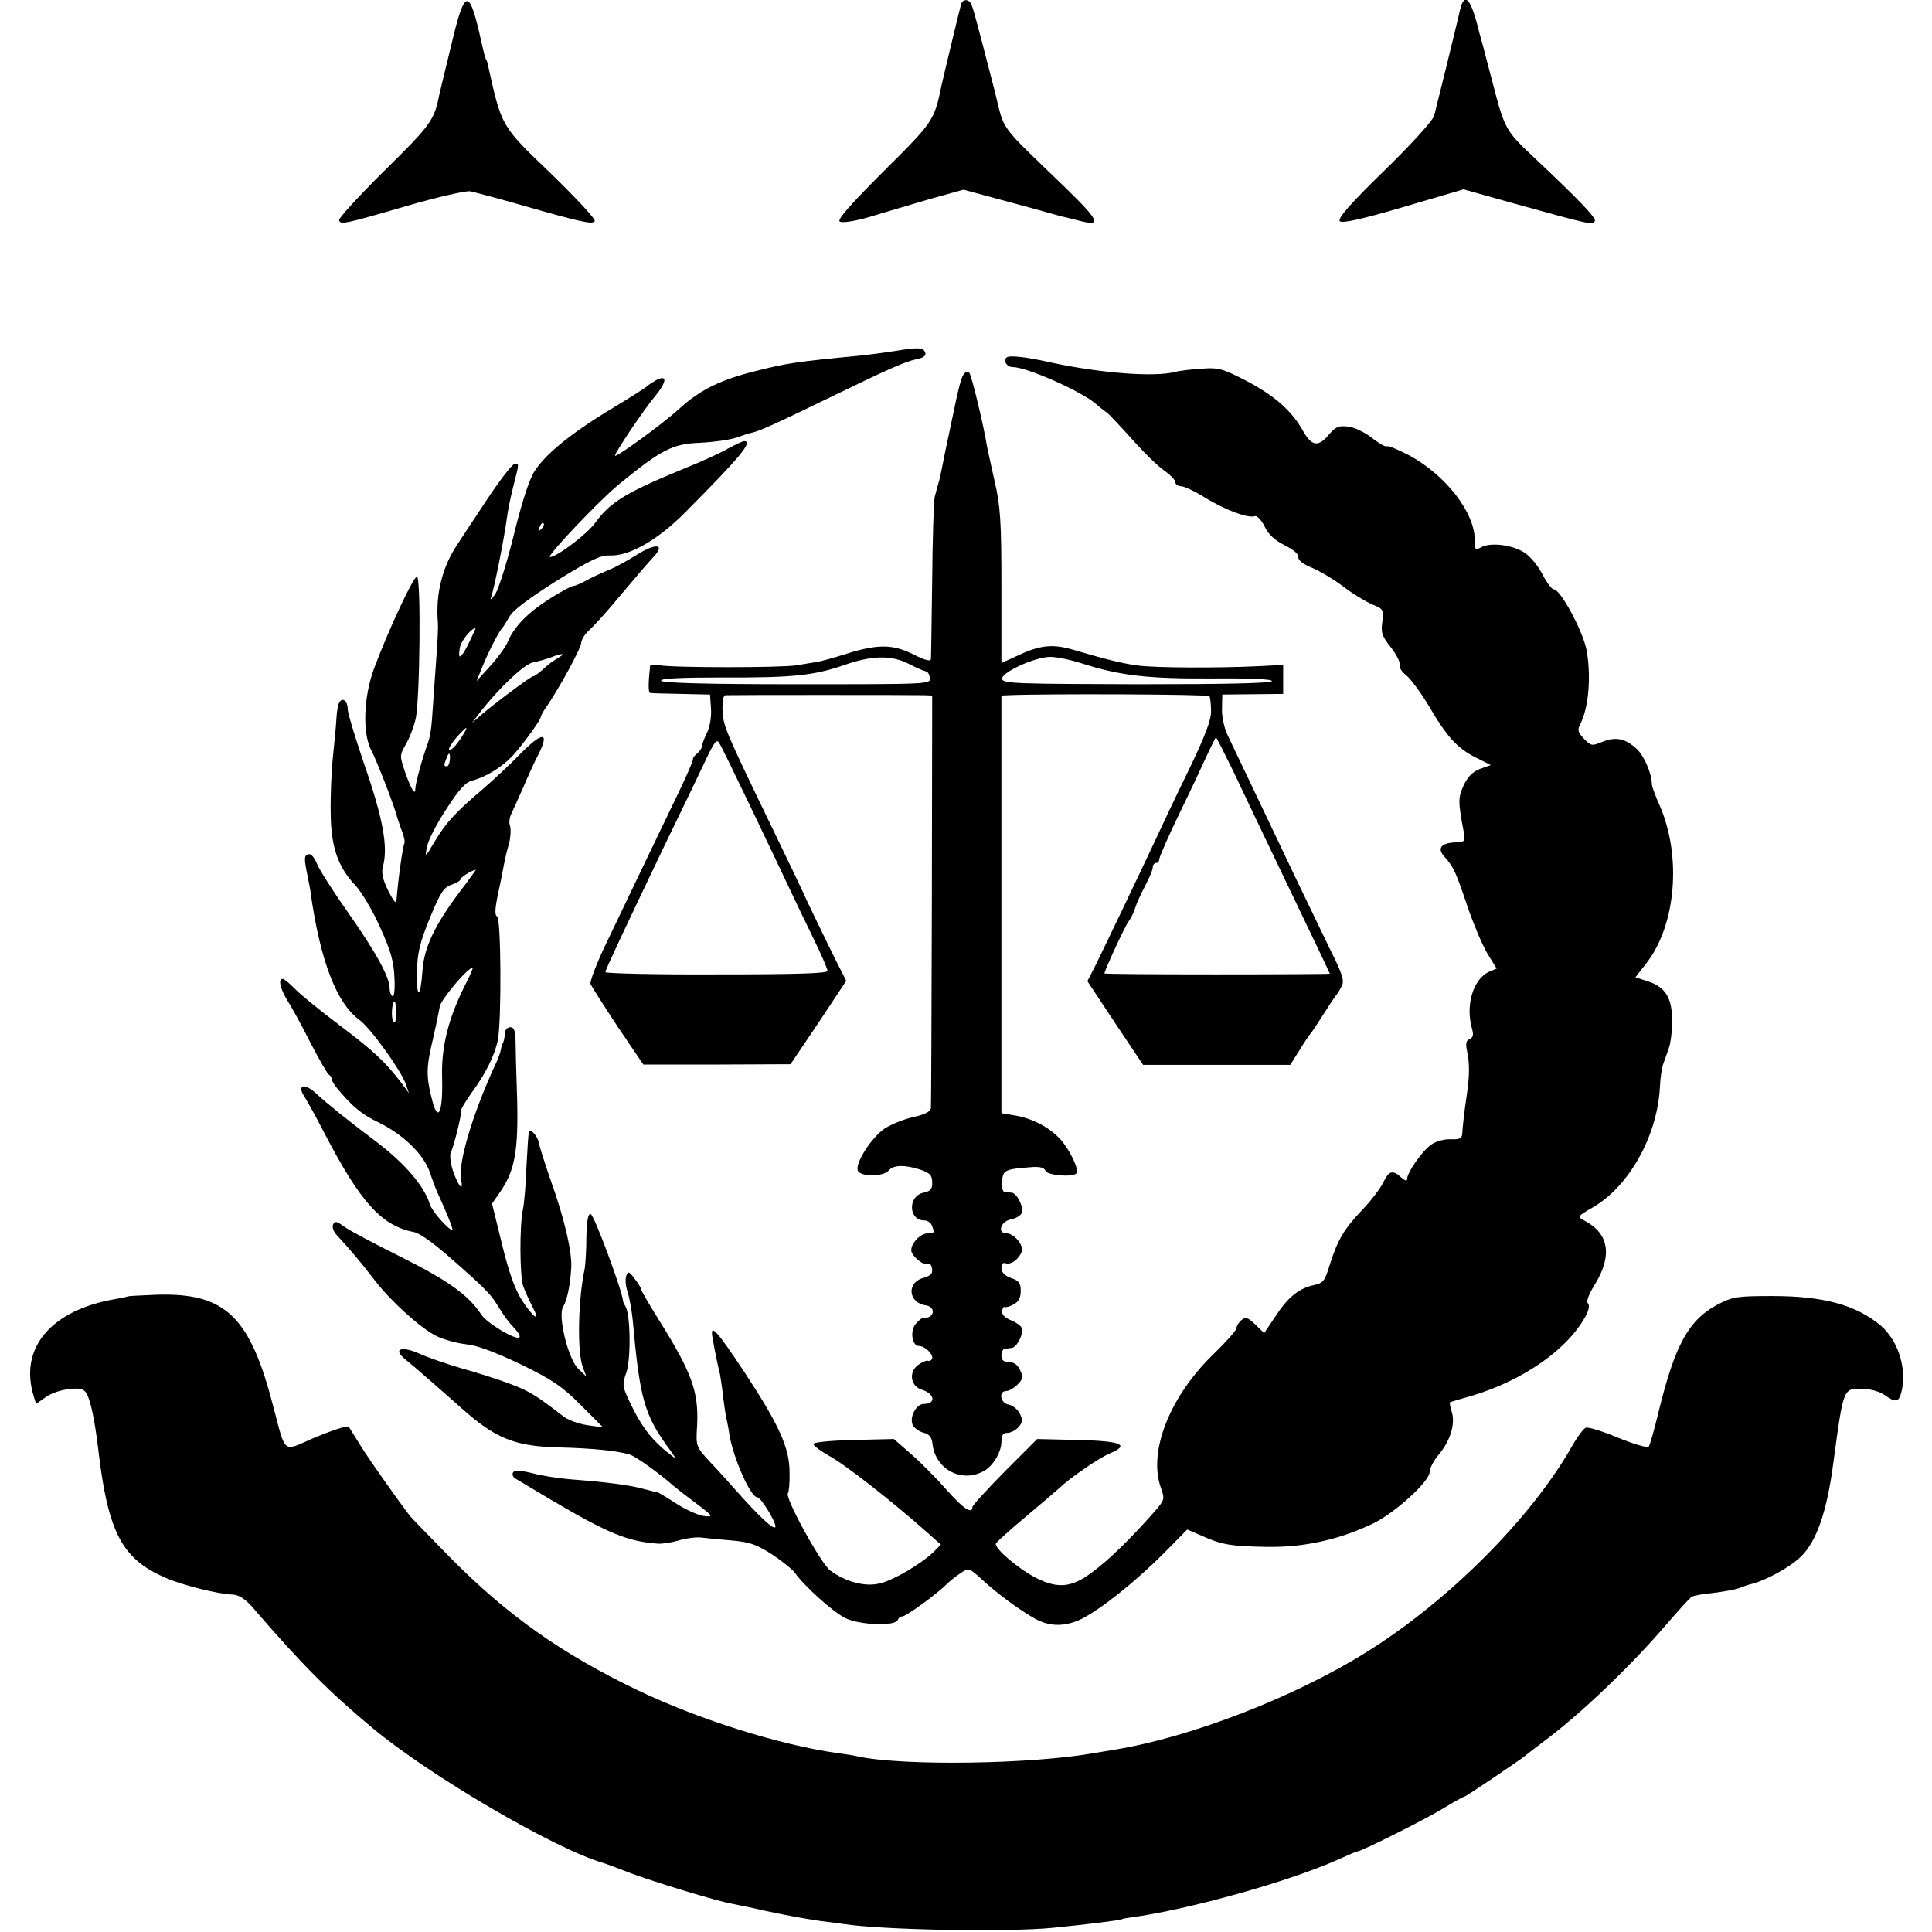
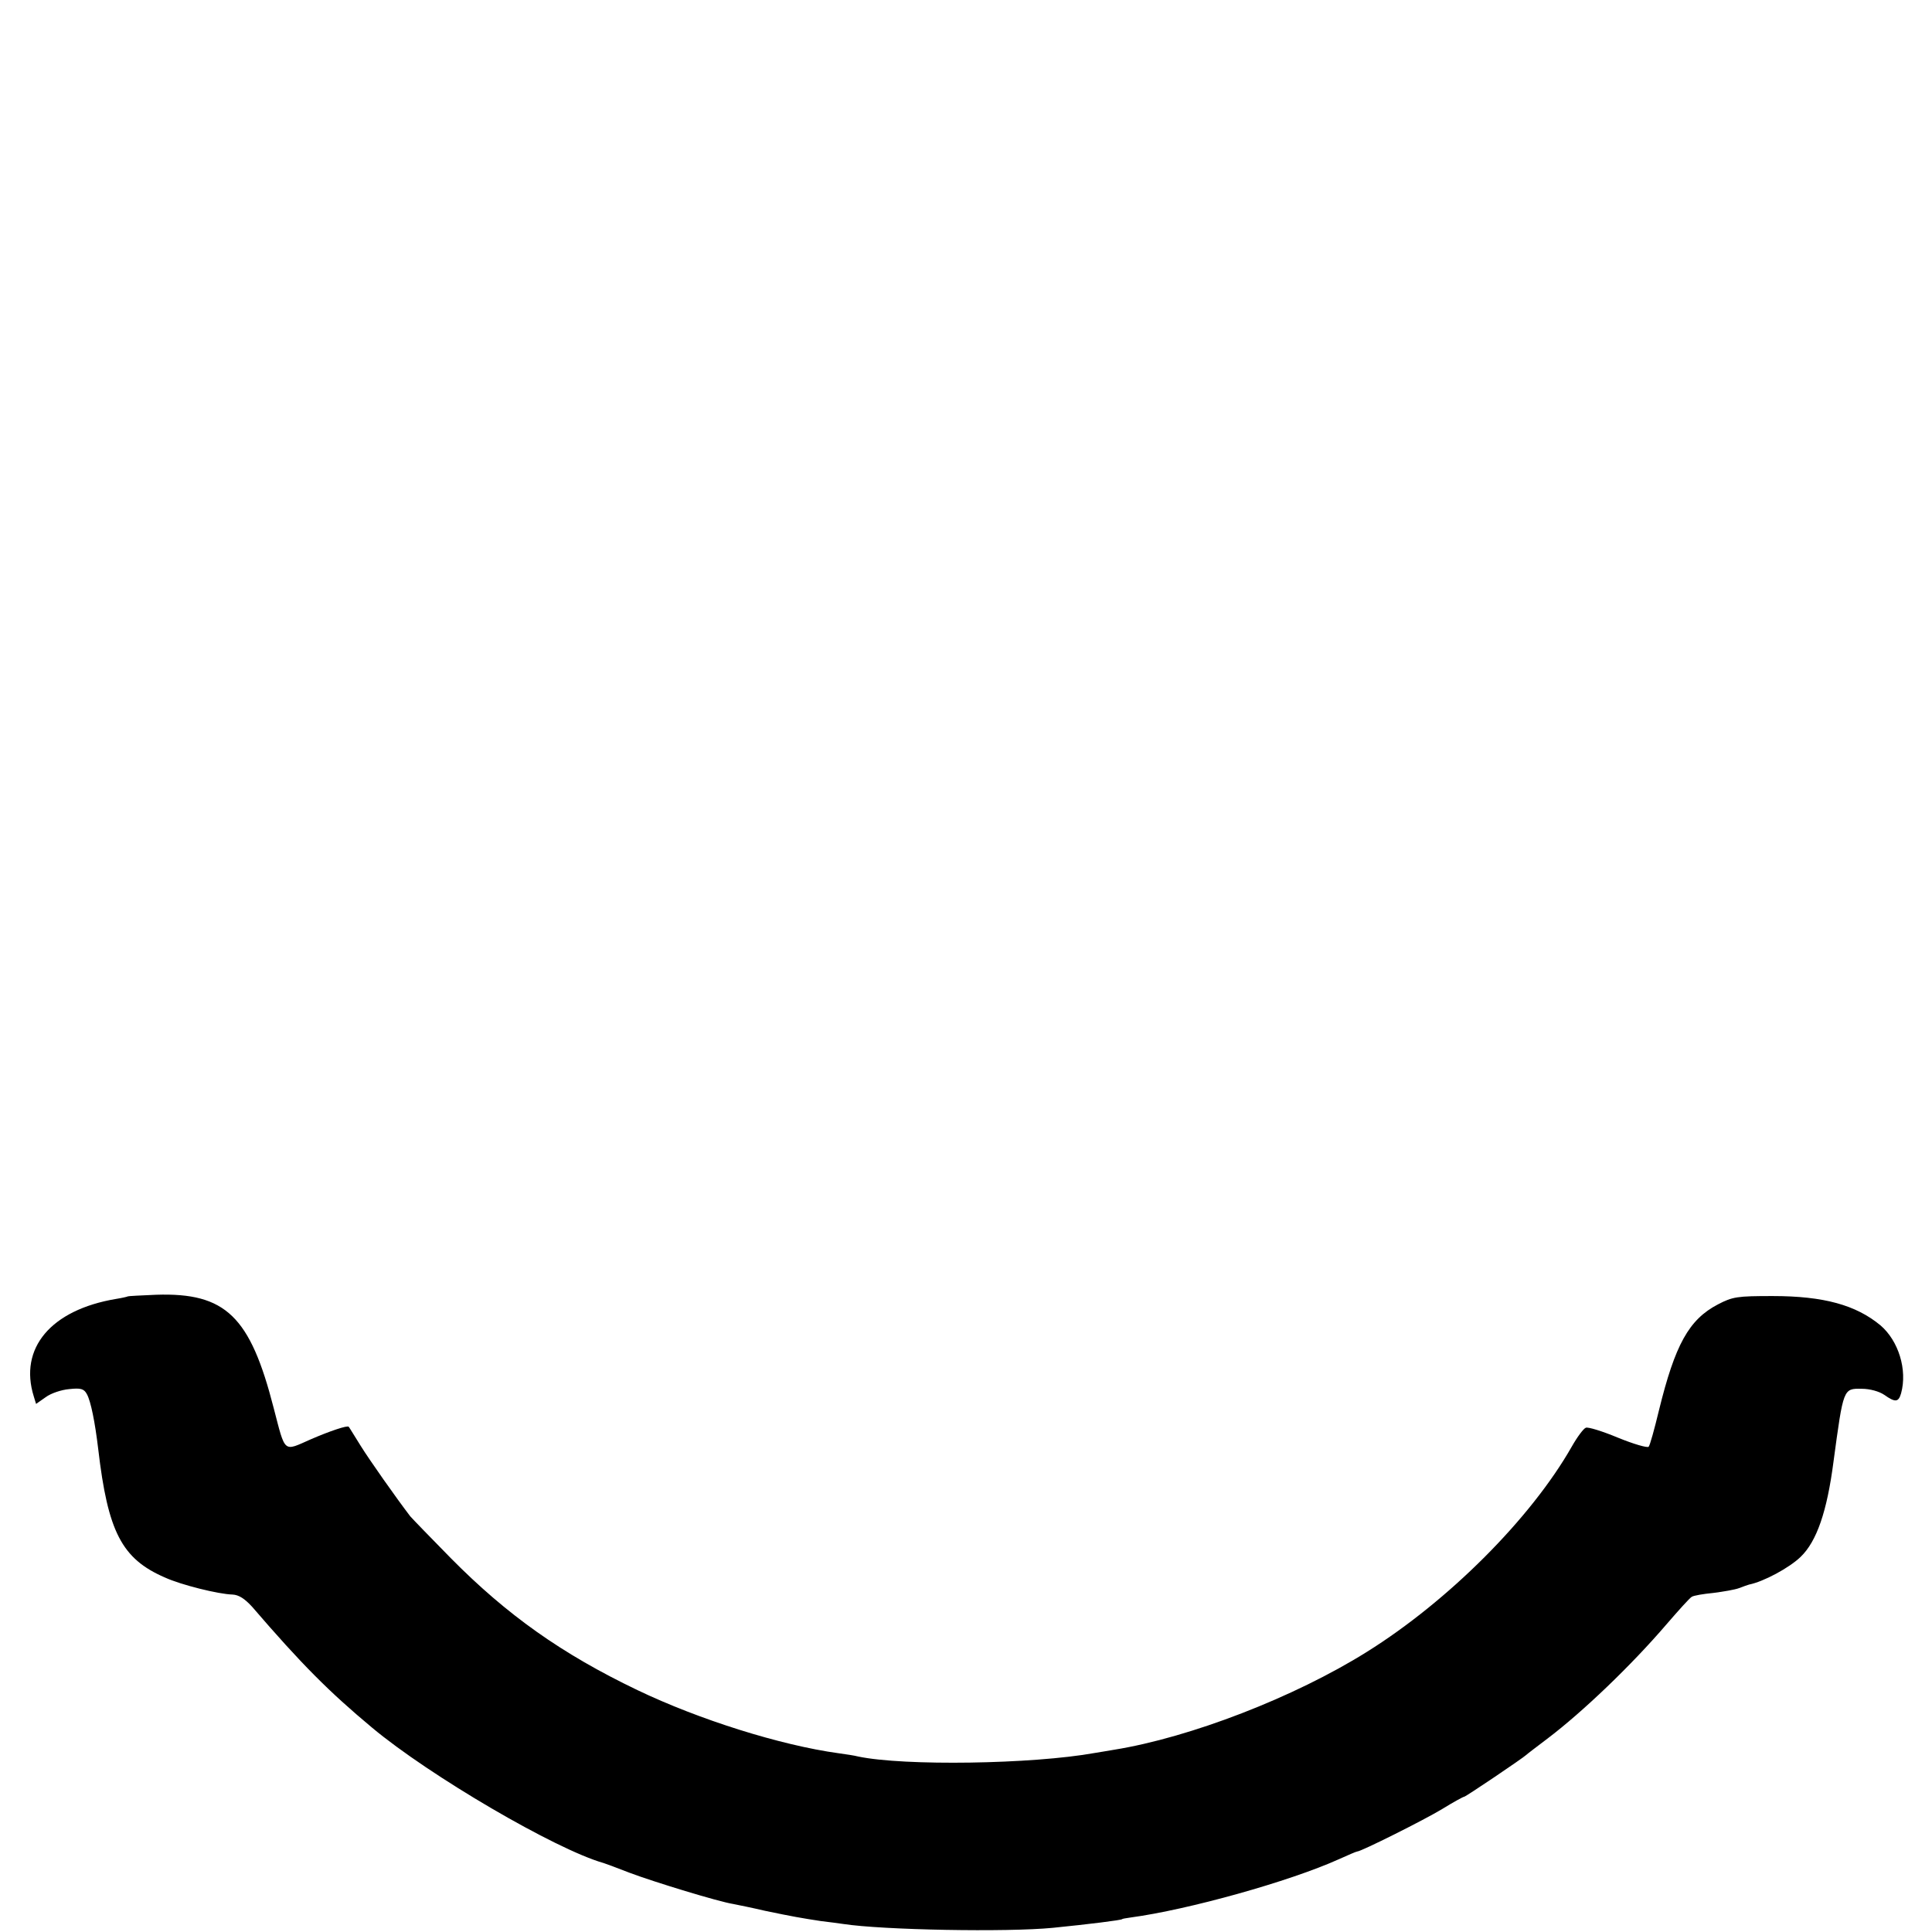
<svg xmlns="http://www.w3.org/2000/svg" version="1.0" width="600pt" height="600pt" viewBox="0 0 600 600" preserveAspectRatio="xMidYMid meet">
  <g transform="translate(0,600) scale(0.1,-0.1)" fill="#000000" stroke="none">
-     <path d="M1401 5858 c-19 -79 -36 -147 -37 -153 -15 -78 -26 -93 -169 -234 -80 -79 -144 -149 -142 -155 5 -14 13 -13 212 45 93 27 181 47 195 45 14 -3 75 -19 135 -36 209 -60 245 -68 252 -57 4 6 -57 71 -136 148 -156 149 -153 145 -196 339 -2 8 -4 15 -5 15 -2 0 -6 15 -15 55 -38 171 -51 170 -94 -12z" />
-     <path d="M2985 5988 c-4 -14 -54 -221 -61 -253 -23 -110 -24 -112 -179 -266 -107 -107 -146 -152 -137 -157 8 -5 47 1 95 15 45 14 128 38 185 55 l104 29 96 -26 c122 -33 109 -29 162 -44 25 -7 46 -13 47 -13 2 0 25 -6 53 -13 72 -19 66 -3 -36 97 -218 211 -192 174 -225 306 -55 213 -68 262 -74 272 -9 14 -25 12 -30 -2z" />
-     <path d="M4534 5968 c-10 -43 -8 -34 -43 -178 -17 -69 -34 -136 -37 -149 -3 -14 -70 -88 -155 -171 -107 -104 -146 -149 -138 -157 7 -7 64 5 197 44 l187 55 150 -42 c249 -69 253 -70 258 -56 4 10 -50 66 -189 197 -88 83 -91 87 -129 234 -20 77 -38 145 -40 150 -26 110 -47 134 -61 73z" />
-     <path d="M2780 4910 c-25 -4 -76 -11 -115 -15 -197 -19 -220 -23 -313 -46 -114 -28 -177 -59 -242 -118 -51 -47 -200 -155 -200 -146 0 10 91 145 124 184 38 46 39 69 3 50 -12 -7 -24 -15 -27 -18 -3 -4 -52 -35 -110 -70 -128 -77 -208 -143 -241 -196 -16 -25 -40 -101 -63 -195 -21 -85 -47 -168 -58 -185 -11 -16 -17 -21 -13 -10 10 27 42 190 49 245 3 25 13 72 21 103 18 70 18 69 1 65 -7 -2 -46 -52 -86 -113 -40 -60 -80 -121 -89 -135 -47 -69 -69 -155 -61 -245 1 -11 -1 -54 -4 -95 -3 -41 -8 -111 -11 -155 -5 -81 -8 -98 -17 -125 -16 -43 -38 -124 -38 -138 0 -25 -12 -6 -32 50 -17 51 -17 52 2 86 11 18 25 54 31 80 13 59 17 436 4 441 -10 3 -88 -164 -133 -284 -33 -89 -37 -202 -9 -255 17 -32 73 -176 81 -210 3 -8 9 -28 15 -43 6 -16 9 -32 7 -36 -5 -8 -20 -114 -25 -181 -1 -8 -12 7 -25 33 -17 35 -22 56 -17 75 17 60 1 150 -59 322 -27 80 -50 155 -50 167 0 25 -15 39 -26 22 -4 -6 -8 -28 -9 -48 -1 -20 -6 -74 -11 -121 -5 -47 -8 -126 -7 -176 1 -104 22 -166 77 -224 18 -19 53 -77 76 -129 34 -74 43 -108 45 -158 2 -35 -1 -60 -6 -57 -5 3 -9 14 -9 25 0 34 -42 111 -127 232 -46 65 -90 134 -98 153 -8 21 -20 34 -27 31 -14 -4 -14 -12 -3 -67 4 -19 9 -44 10 -55 30 -211 81 -342 152 -393 33 -24 127 -154 143 -198 l10 -29 -22 30 c-51 67 -86 100 -192 180 -61 46 -124 97 -140 114 -17 17 -33 31 -38 31 -15 0 -8 -30 15 -68 13 -20 46 -80 72 -132 27 -52 53 -97 57 -98 4 -2 8 -8 8 -13 0 -5 8 -18 18 -30 47 -56 74 -79 128 -105 76 -37 140 -99 159 -155 8 -24 19 -53 24 -64 24 -51 50 -115 46 -115 -12 0 -64 59 -70 80 -18 58 -80 130 -174 200 -76 57 -148 115 -178 143 -38 36 -63 28 -36 -11 9 -15 37 -65 61 -112 111 -213 176 -286 276 -306 18 -3 55 -29 106 -73 108 -94 133 -119 152 -150 24 -39 34 -53 60 -81 9 -10 14 -21 11 -23 -10 -11 -101 44 -118 70 -40 61 -103 106 -247 178 -82 41 -162 83 -178 95 -25 18 -31 19 -36 6 -3 -8 3 -23 13 -33 34 -36 78 -88 112 -133 50 -67 149 -157 198 -180 23 -11 65 -22 92 -25 32 -3 91 -25 168 -62 99 -48 129 -69 187 -127 l69 -69 -49 7 c-27 4 -60 16 -74 27 -84 65 -108 80 -168 102 -37 14 -103 35 -147 47 -44 13 -104 33 -132 46 -57 25 -84 15 -45 -17 23 -18 121 -104 175 -152 105 -94 166 -119 302 -122 107 -3 179 -10 220 -22 18 -5 92 -58 135 -96 8 -7 35 -28 60 -47 67 -50 68 -52 35 -48 -16 2 -54 19 -84 38 -29 19 -56 35 -60 36 -3 0 -24 5 -46 11 -41 11 -108 20 -225 29 -36 3 -89 11 -117 19 -38 9 -55 10 -60 2 -3 -6 0 -15 8 -19 8 -5 57 -34 109 -65 180 -106 239 -130 333 -137 12 -1 41 3 65 10 23 7 55 11 70 9 15 -2 57 -6 94 -9 56 -5 77 -12 125 -43 32 -21 64 -47 72 -58 30 -42 118 -121 156 -140 44 -22 156 -26 163 -6 2 6 9 11 14 11 12 0 108 70 139 101 10 10 29 25 43 34 24 16 26 16 63 -18 51 -47 119 -97 169 -125 42 -22 82 -24 129 -6 58 23 183 122 281 222 l61 62 44 -19 c64 -29 93 -33 204 -35 115 -2 227 23 332 74 68 34 173 130 173 159 0 11 12 34 26 51 37 43 54 96 43 134 -5 16 -8 30 -6 31 1 1 31 10 67 20 162 48 302 147 356 251 9 17 11 31 5 37 -5 5 3 28 22 58 55 90 44 158 -32 198 -23 13 -23 13 25 41 113 65 201 222 209 374 1 28 6 60 10 71 4 11 12 33 17 48 6 15 11 54 11 86 0 71 -20 105 -74 123 l-40 13 35 45 c91 118 109 331 40 489 -13 29 -24 59 -24 65 0 33 -24 89 -47 110 -35 33 -66 39 -107 22 -32 -13 -35 -13 -57 10 -19 20 -21 27 -11 46 26 51 34 149 19 230 -12 60 -81 188 -102 188 -6 0 -21 20 -34 45 -13 26 -37 55 -54 67 -35 25 -106 35 -136 19 -20 -11 -21 -9 -21 22 0 85 -89 200 -202 262 -36 19 -68 32 -71 29 -3 -3 -23 8 -45 25 -21 17 -55 34 -74 36 -31 4 -40 0 -62 -26 -32 -38 -53 -35 -80 14 -35 62 -89 109 -175 154 -73 38 -87 42 -139 38 -31 -2 -68 -6 -82 -10 -65 -17 -233 -4 -390 30 -75 17 -126 22 -134 15 -11 -11 1 -30 19 -30 44 0 213 -75 258 -114 16 -14 32 -26 35 -28 4 -2 37 -37 75 -79 37 -42 83 -87 102 -100 19 -13 35 -30 35 -36 0 -7 8 -13 18 -13 9 0 44 -16 77 -37 63 -38 131 -63 152 -56 7 3 20 -12 30 -31 11 -25 31 -43 62 -59 28 -14 45 -28 43 -37 -1 -9 14 -22 42 -33 24 -10 68 -36 97 -58 30 -23 70 -47 90 -56 35 -14 37 -16 32 -54 -5 -34 -1 -45 27 -80 17 -22 29 -46 27 -54 -3 -7 6 -21 20 -32 13 -10 44 -52 69 -93 57 -98 89 -133 146 -162 l48 -24 -34 -12 c-23 -9 -38 -24 -51 -52 -17 -38 -17 -50 1 -145 5 -28 3 -30 -26 -31 -46 -2 -58 -19 -33 -46 28 -31 35 -48 72 -158 18 -52 45 -116 60 -141 l29 -47 -24 -10 c-49 -23 -73 -103 -53 -175 6 -21 4 -29 -7 -34 -11 -4 -13 -14 -8 -37 8 -36 8 -75 0 -131 -8 -52 -14 -106 -15 -127 -1 -13 -9 -17 -35 -16 -19 1 -46 -6 -60 -16 -27 -17 -76 -87 -76 -107 0 -8 -7 -6 -18 4 -27 25 -39 21 -56 -15 -9 -18 -38 -57 -66 -86 -57 -60 -76 -93 -101 -172 -15 -49 -20 -55 -49 -61 -46 -10 -80 -37 -119 -97 l-35 -52 -28 27 c-23 22 -30 24 -43 13 -8 -7 -15 -18 -15 -25 0 -6 -31 -41 -68 -77 -138 -132 -207 -304 -167 -418 13 -36 12 -38 -21 -76 -77 -87 -138 -146 -190 -185 -64 -49 -107 -54 -175 -20 -56 28 -134 95 -126 108 4 6 46 44 94 84 49 41 94 80 102 87 33 32 125 95 157 108 65 27 37 39 -99 42 l-126 3 -101 -101 c-55 -56 -100 -105 -100 -110 0 -24 -29 -5 -80 53 -30 34 -79 84 -109 110 l-55 48 -125 -3 c-76 -2 -126 -7 -125 -13 1 -5 22 -21 47 -35 53 -29 196 -141 311 -243 l38 -34 -23 -23 c-40 -38 -122 -86 -165 -97 -47 -12 -107 4 -156 40 -29 22 -143 229 -131 240 3 4 6 33 5 65 0 76 -33 148 -141 312 -87 131 -107 153 -98 104 7 -40 16 -85 23 -112 2 -13 7 -42 9 -65 3 -23 7 -53 10 -67 3 -14 8 -38 10 -55 13 -75 66 -195 87 -195 11 0 60 -80 56 -92 -4 -11 -50 32 -122 113 -21 24 -58 65 -82 90 -43 47 -43 47 -39 114 5 103 -17 163 -117 323 -32 51 -58 96 -58 100 0 4 -9 18 -20 32 -16 22 -20 23 -25 8 -4 -10 -2 -32 4 -50 6 -19 13 -58 16 -88 22 -246 36 -295 115 -402 19 -26 20 -30 5 -18 -54 41 -87 81 -119 145 -34 69 -35 72 -21 112 15 42 13 183 -3 207 -4 6 -7 13 -7 16 -4 36 -91 270 -101 270 -8 0 -12 -22 -13 -72 0 -40 -3 -84 -5 -97 -21 -97 -24 -260 -6 -307 l11 -29 -25 24 c-31 29 -65 165 -47 193 12 20 22 67 25 121 3 48 -21 153 -64 272 -17 50 -34 101 -36 115 -5 22 -24 44 -31 36 -2 -2 -5 -50 -8 -107 -2 -57 -7 -117 -11 -134 -11 -53 -10 -209 1 -240 6 -16 19 -45 28 -62 27 -51 6 -38 -31 17 -23 36 -41 86 -63 176 l-31 126 25 36 c46 67 57 128 53 290 -3 81 -5 164 -5 185 -1 26 -5 37 -16 37 -8 0 -16 -7 -16 -15 -2 -17 -5 -34 -9 -37 -1 -2 -3 -10 -5 -19 -1 -9 -10 -32 -19 -50 -69 -151 -114 -301 -104 -353 8 -39 -8 -21 -25 27 -8 24 -11 50 -7 58 9 17 35 121 32 131 -1 3 14 28 33 55 43 58 72 117 81 163 12 61 10 379 -2 384 -8 3 -7 22 2 68 8 34 16 77 19 93 3 17 10 46 16 66 5 20 6 44 3 54 -4 9 -2 26 4 38 6 12 22 49 37 82 14 33 34 77 45 98 39 76 16 77 -55 5 -28 -29 -80 -78 -115 -108 -87 -74 -116 -106 -151 -165 -29 -49 -30 -49 -23 -15 3 19 30 72 60 117 39 61 60 84 81 89 42 11 91 41 125 77 32 35 88 112 88 122 0 3 8 18 19 33 40 59 105 178 106 196 1 11 13 29 26 40 13 12 58 61 99 111 41 49 85 100 98 114 40 41 10 46 -49 9 -30 -19 -70 -41 -89 -48 -19 -8 -50 -22 -68 -32 -18 -10 -37 -18 -43 -18 -5 0 -38 -18 -73 -40 -67 -43 -110 -86 -130 -135 -7 -16 -32 -50 -55 -75 l-41 -45 20 49 c20 48 50 106 60 116 3 3 13 19 22 35 11 20 61 57 146 111 105 65 137 80 165 79 60 -3 149 47 235 134 172 173 212 221 183 221 -5 0 -28 -11 -52 -24 -24 -14 -84 -41 -134 -61 -180 -74 -230 -104 -276 -168 -26 -36 -119 -106 -141 -107 -14 0 153 176 213 225 133 109 168 127 254 130 41 2 91 9 112 16 21 7 40 14 43 14 24 4 79 29 225 100 200 97 252 121 293 130 21 4 29 11 25 21 -6 15 -23 16 -93 4z m-1099 -553 c-10 -9 -11 -8 -5 6 3 10 9 15 12 12 3 -3 0 -11 -7 -18z m-224 -352 c-25 -51 -36 -58 -29 -17 3 21 35 60 49 62 1 0 -8 -20 -20 -45z m278 -47 c-11 -7 -25 -16 -32 -22 -30 -27 -43 -36 -47 -36 -7 0 -122 -86 -160 -119 l-30 -26 22 29 c59 77 140 154 168 159 16 3 40 10 54 15 34 14 50 14 25 0z m-294 -235 c-19 -33 -41 -57 -46 -51 -3 3 7 19 22 37 31 35 39 39 24 14z m-44 -83 c-1 -11 -5 -20 -9 -20 -10 0 -10 4 -2 24 8 22 13 20 11 -4z m29 -412 c-77 -103 -109 -171 -114 -243 -6 -87 -19 -89 -17 -3 1 59 9 91 40 167 32 78 43 95 66 103 16 5 29 13 29 17 0 6 32 27 48 30 1 1 -22 -32 -52 -71z m20 -284 c-54 -107 -76 -195 -73 -292 3 -112 -14 -142 -33 -60 -17 67 -16 96 5 183 9 39 18 83 21 100 5 23 90 124 102 119 1 -1 -8 -23 -22 -50z m-216 -91 c0 -24 -3 -33 -9 -25 -7 12 -4 62 5 62 2 0 4 -17 4 -37z" />
-     <path d="M2993 4838 c-8 -11 -16 -41 -38 -148 -19 -89 -27 -128 -31 -150 -3 -14 -7 -33 -10 -42 -3 -9 -7 -27 -11 -40 -3 -13 -7 -129 -8 -258 -2 -129 -3 -240 -4 -247 -1 -8 -19 -3 -53 14 -65 33 -112 33 -208 3 -41 -13 -84 -25 -95 -26 -11 -2 -38 -6 -60 -10 -46 -8 -386 -8 -427 0 -16 2 -28 2 -29 -2 -6 -54 -6 -82 0 -84 3 -1 47 -2 96 -3 l90 -2 3 -42 c2 -25 -3 -57 -12 -76 -9 -18 -16 -37 -16 -43 0 -5 -7 -15 -15 -22 -8 -6 -14 -15 -13 -18 1 -4 -19 -50 -44 -102 -46 -95 -123 -256 -225 -469 -30 -62 -52 -120 -49 -127 3 -7 41 -67 84 -132 l80 -118 228 0 229 1 87 129 86 130 -39 77 c-21 43 -56 115 -78 161 -21 46 -71 151 -111 233 -151 312 -153 319 -156 368 -1 30 2 47 9 48 17 1 587 1 617 0 l25 -1 -1 -632 c-1 -348 -2 -640 -3 -649 -1 -11 -18 -20 -54 -28 -29 -6 -70 -23 -90 -36 -41 -28 -92 -108 -83 -130 7 -20 79 -20 96 0 15 18 52 18 100 2 28 -10 35 -17 35 -39 1 -21 -5 -27 -27 -32 -49 -10 -47 -86 2 -86 10 0 21 -7 24 -16 9 -23 8 -24 -12 -24 -23 0 -52 -30 -52 -53 0 -17 39 -49 51 -42 10 7 19 -20 11 -31 -4 -5 -14 -10 -22 -12 -55 -13 -51 -78 6 -86 32 -5 25 -42 -7 -38 -4 1 -14 -7 -24 -18 -20 -22 -13 -70 9 -70 19 0 48 -29 40 -41 -3 -5 -9 -7 -12 -5 -4 2 -18 -4 -31 -13 -30 -23 -23 -66 12 -77 40 -12 45 -44 6 -44 -25 0 -47 -45 -33 -68 6 -9 21 -19 34 -22 16 -4 24 -14 26 -34 9 -82 96 -125 165 -81 26 17 49 58 49 87 0 21 5 28 18 28 11 0 26 8 35 18 13 15 14 22 4 42 -7 14 -23 26 -35 28 -25 4 -32 42 -7 42 8 0 24 9 35 20 17 17 18 24 8 45 -7 16 -19 25 -35 25 -16 0 -23 6 -23 20 0 11 5 21 10 21 6 1 15 2 22 3 16 1 38 45 31 62 -2 6 -18 18 -34 24 -19 8 -29 19 -27 29 2 9 5 14 8 12 3 -2 15 1 28 8 15 8 22 21 22 42 0 24 -6 32 -30 40 -20 7 -30 18 -30 31 0 12 5 18 13 15 16 -6 41 12 50 36 7 20 -24 57 -48 57 -29 0 -17 37 14 43 16 3 31 12 34 20 7 18 -15 62 -31 63 -7 1 -17 2 -23 3 -5 0 -9 15 -7 33 3 34 9 37 86 43 31 3 45 -1 49 -11 5 -14 83 -21 96 -8 10 10 -22 76 -51 107 -34 37 -89 65 -141 73 l-41 7 0 648 0 649 23 1 c111 5 620 3 623 -3 2 -3 5 -23 5 -45 1 -28 -17 -76 -71 -188 -40 -82 -85 -177 -100 -210 -41 -88 -178 -375 -197 -411 l-16 -31 86 -130 87 -130 228 0 229 0 29 46 c15 25 31 48 34 51 3 3 21 30 40 60 19 30 37 57 40 60 3 3 10 14 16 26 10 17 5 35 -35 115 -25 52 -74 153 -108 224 -85 179 -192 403 -212 445 -9 20 -17 55 -16 79 l1 44 94 1 95 1 0 45 0 45 -80 -4 c-125 -6 -315 -5 -370 2 -47 6 -104 20 -205 50 -60 17 -99 14 -165 -17 l-55 -25 0 237 c0 202 -3 250 -21 327 -11 50 -22 99 -24 110 -9 59 -48 221 -55 228 -4 4 -11 2 -17 -5z m-170 -900 c23 -12 47 -22 52 -23 6 0 11 -9 13 -20 3 -20 -2 -20 -414 -20 -282 0 -419 4 -421 11 -2 7 59 10 189 10 218 -1 285 6 378 38 87 31 149 32 203 4z m536 2 c122 -39 207 -48 403 -47 120 1 188 -2 188 -8 0 -7 -146 -10 -417 -10 -367 1 -418 2 -421 16 -4 20 100 68 149 69 20 0 64 -9 98 -20z m-1026 -450 c49 -102 102 -214 119 -250 17 -36 50 -105 74 -154 24 -49 44 -95 44 -101 0 -8 -91 -11 -345 -11 -190 -1 -345 3 -345 7 0 7 56 126 189 404 46 94 99 205 119 247 30 64 38 75 46 60 6 -9 50 -100 99 -202z m1498 113 c28 -60 73 -153 99 -208 26 -55 82 -171 124 -259 42 -87 76 -159 76 -160 0 -1 -157 -2 -350 -2 -192 0 -350 1 -350 3 0 9 65 150 76 163 6 8 15 26 19 39 4 14 18 45 31 69 13 25 24 51 24 58 0 8 5 14 10 14 6 0 10 5 10 11 0 7 28 71 63 143 35 72 74 155 87 184 13 28 25 52 26 52 2 0 26 -48 55 -107z" />
    <path d="M397 1974 c-1 -1 -18 -5 -37 -8 -202 -34 -302 -153 -255 -303 l7 -23 30 21 c16 12 49 23 73 25 36 4 46 1 55 -16 12 -22 25 -86 35 -170 30 -257 73 -341 207 -399 50 -23 167 -52 210 -53 20 -1 38 -13 61 -38 154 -179 239 -264 372 -375 178 -149 571 -379 720 -421 6 -2 42 -15 80 -30 77 -29 277 -90 322 -97 15 -3 60 -12 98 -21 86 -18 115 -23 174 -32 25 -3 56 -7 69 -9 123 -19 510 -26 652 -12 110 11 215 24 215 27 0 1 12 3 26 5 179 24 494 112 647 181 29 13 54 24 57 24 12 0 208 98 264 132 34 21 65 38 68 38 5 0 184 121 193 130 3 3 32 25 65 50 111 84 262 229 370 355 38 44 73 83 79 86 6 4 36 9 67 12 31 4 67 10 80 15 13 5 27 10 31 11 45 9 125 52 160 86 50 48 82 141 102 295 31 229 30 228 88 227 25 0 54 -8 70 -19 34 -24 44 -23 52 5 20 73 -8 163 -64 211 -76 63 -176 91 -335 91 -110 0 -124 -2 -170 -26 -90 -47 -133 -125 -183 -329 -14 -58 -28 -109 -32 -113 -4 -4 -46 8 -95 28 -48 20 -93 34 -100 31 -7 -2 -27 -29 -44 -59 -127 -223 -383 -479 -636 -637 -225 -141 -549 -266 -785 -304 -19 -3 -46 -8 -60 -10 -194 -35 -592 -41 -735 -11 -11 3 -38 7 -60 10 -182 25 -435 105 -625 196 -236 113 -406 234 -580 410 -63 64 -120 123 -126 130 -45 59 -126 174 -154 219 -19 30 -35 57 -37 59 -4 5 -58 -13 -118 -39 -86 -38 -78 -45 -115 97 -73 285 -149 359 -365 352 -47 -2 -87 -4 -88 -5z" />
  </g>
</svg>